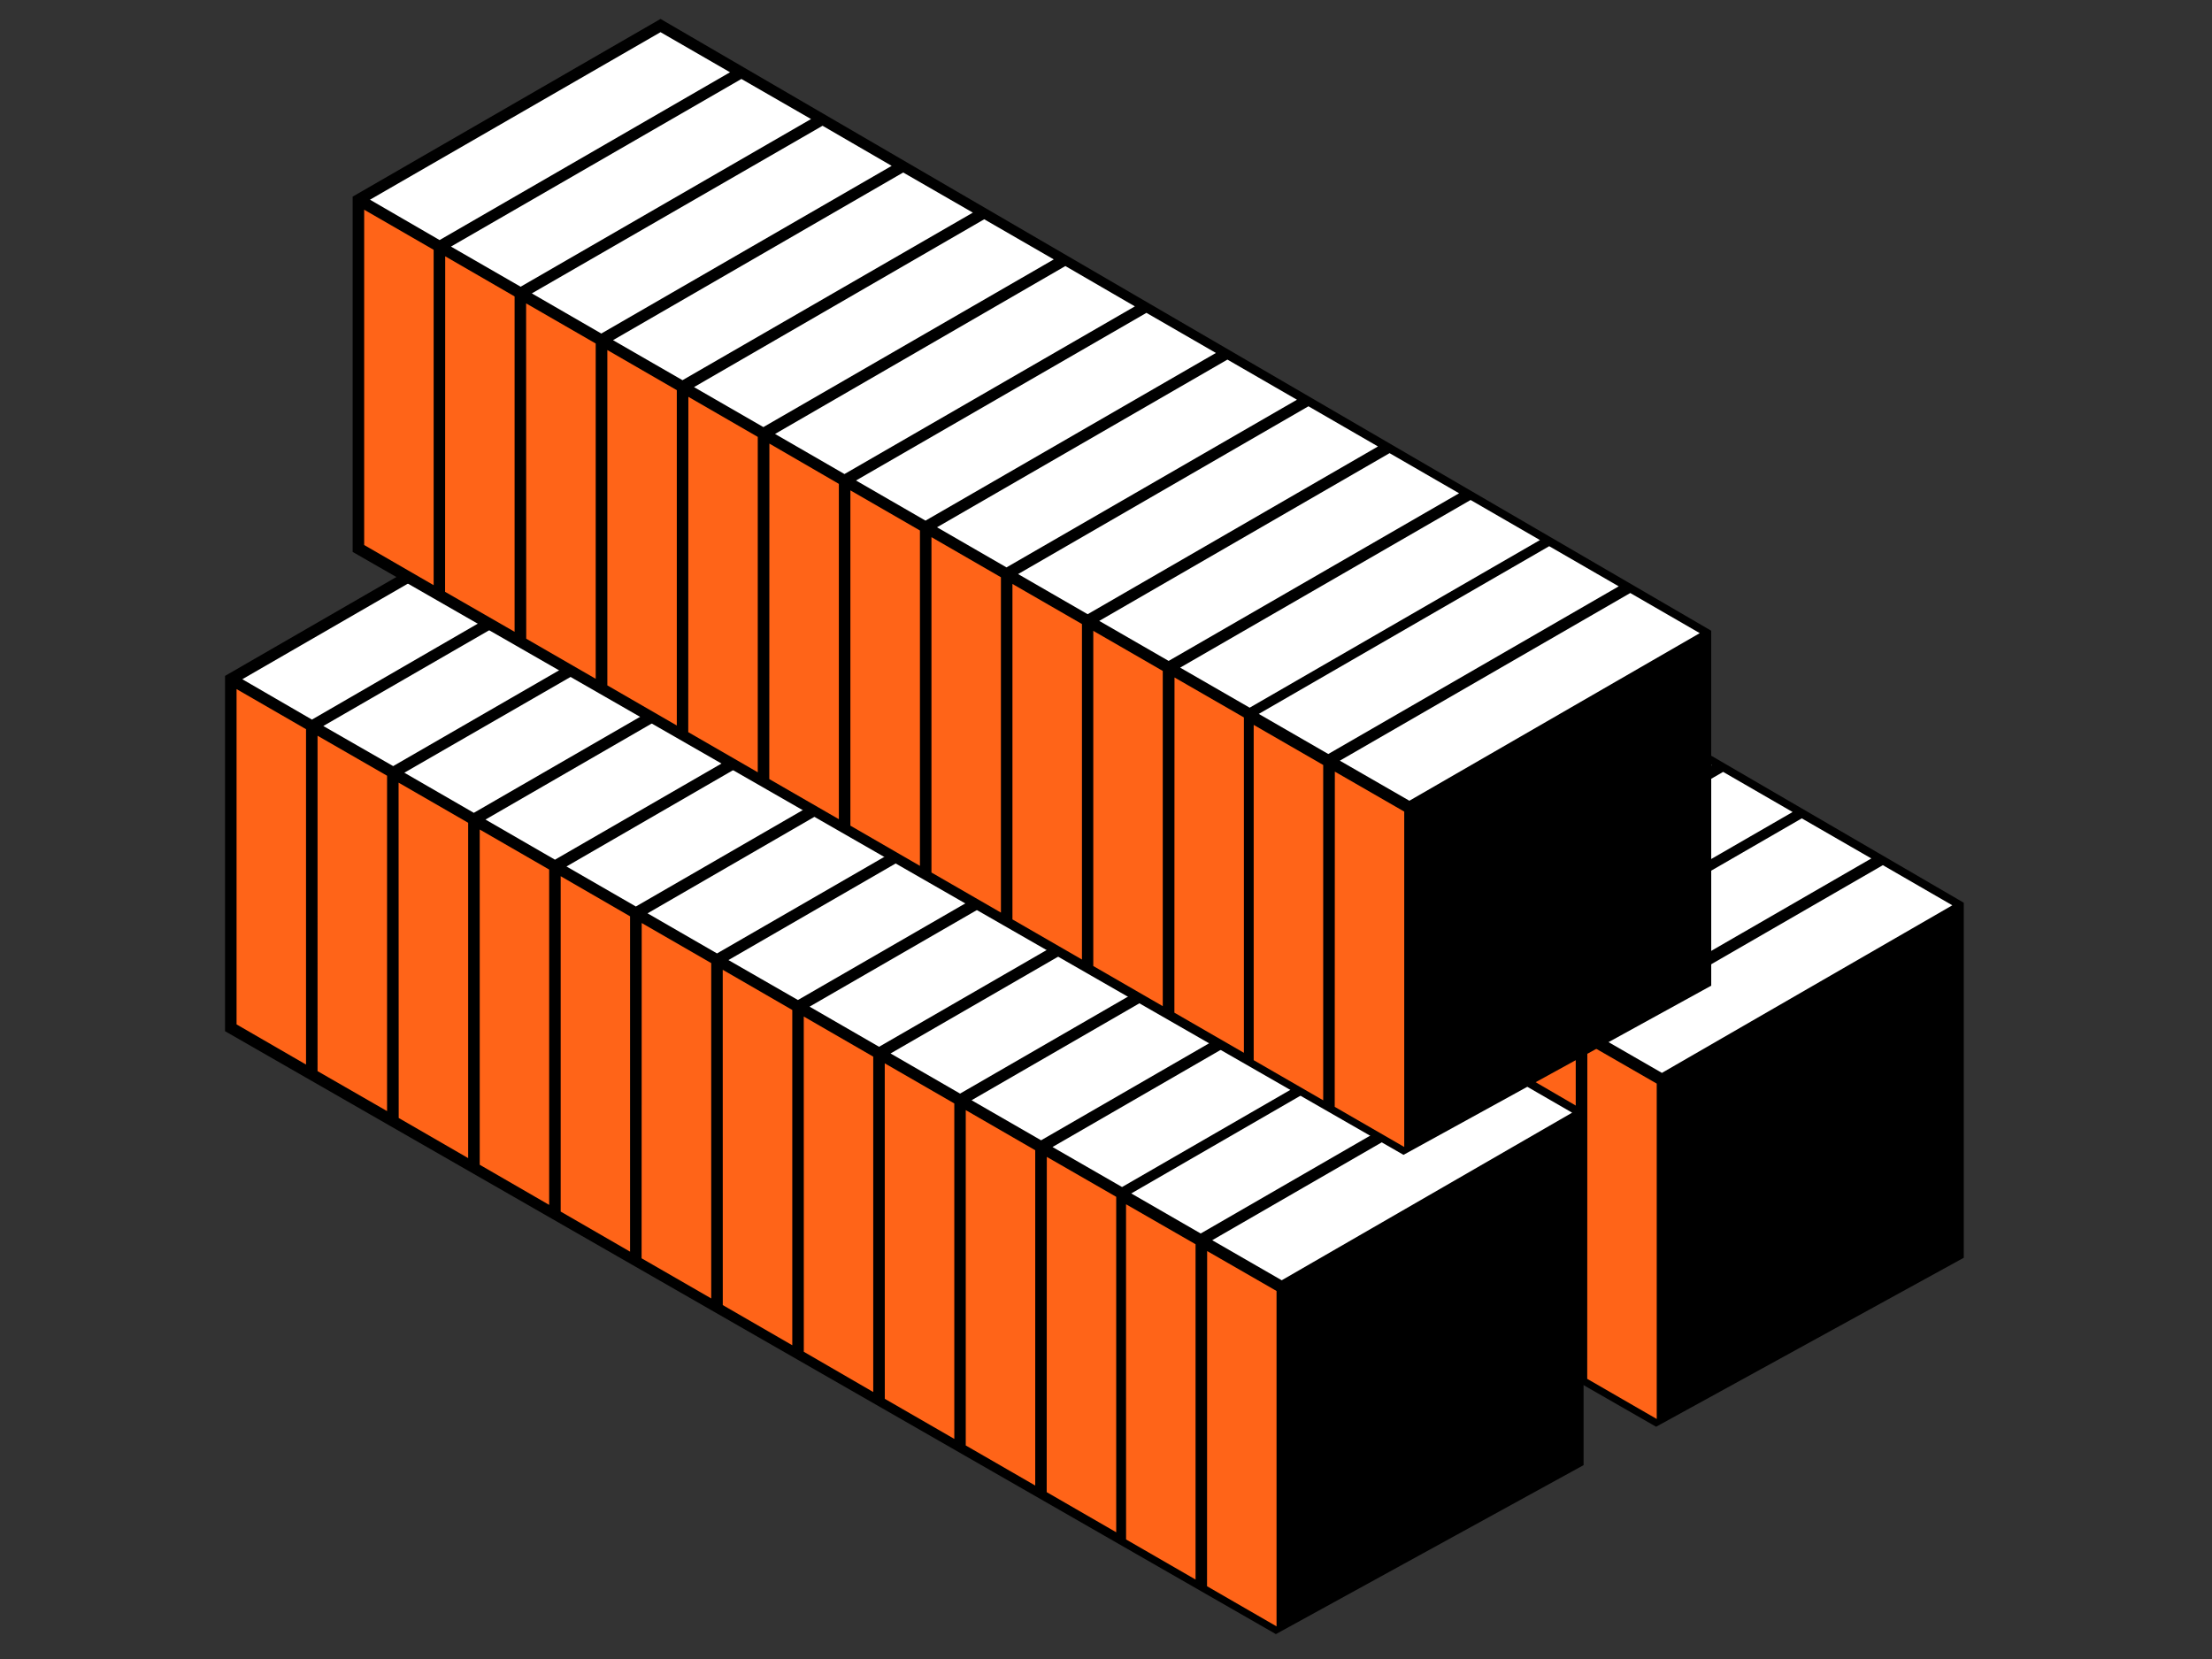
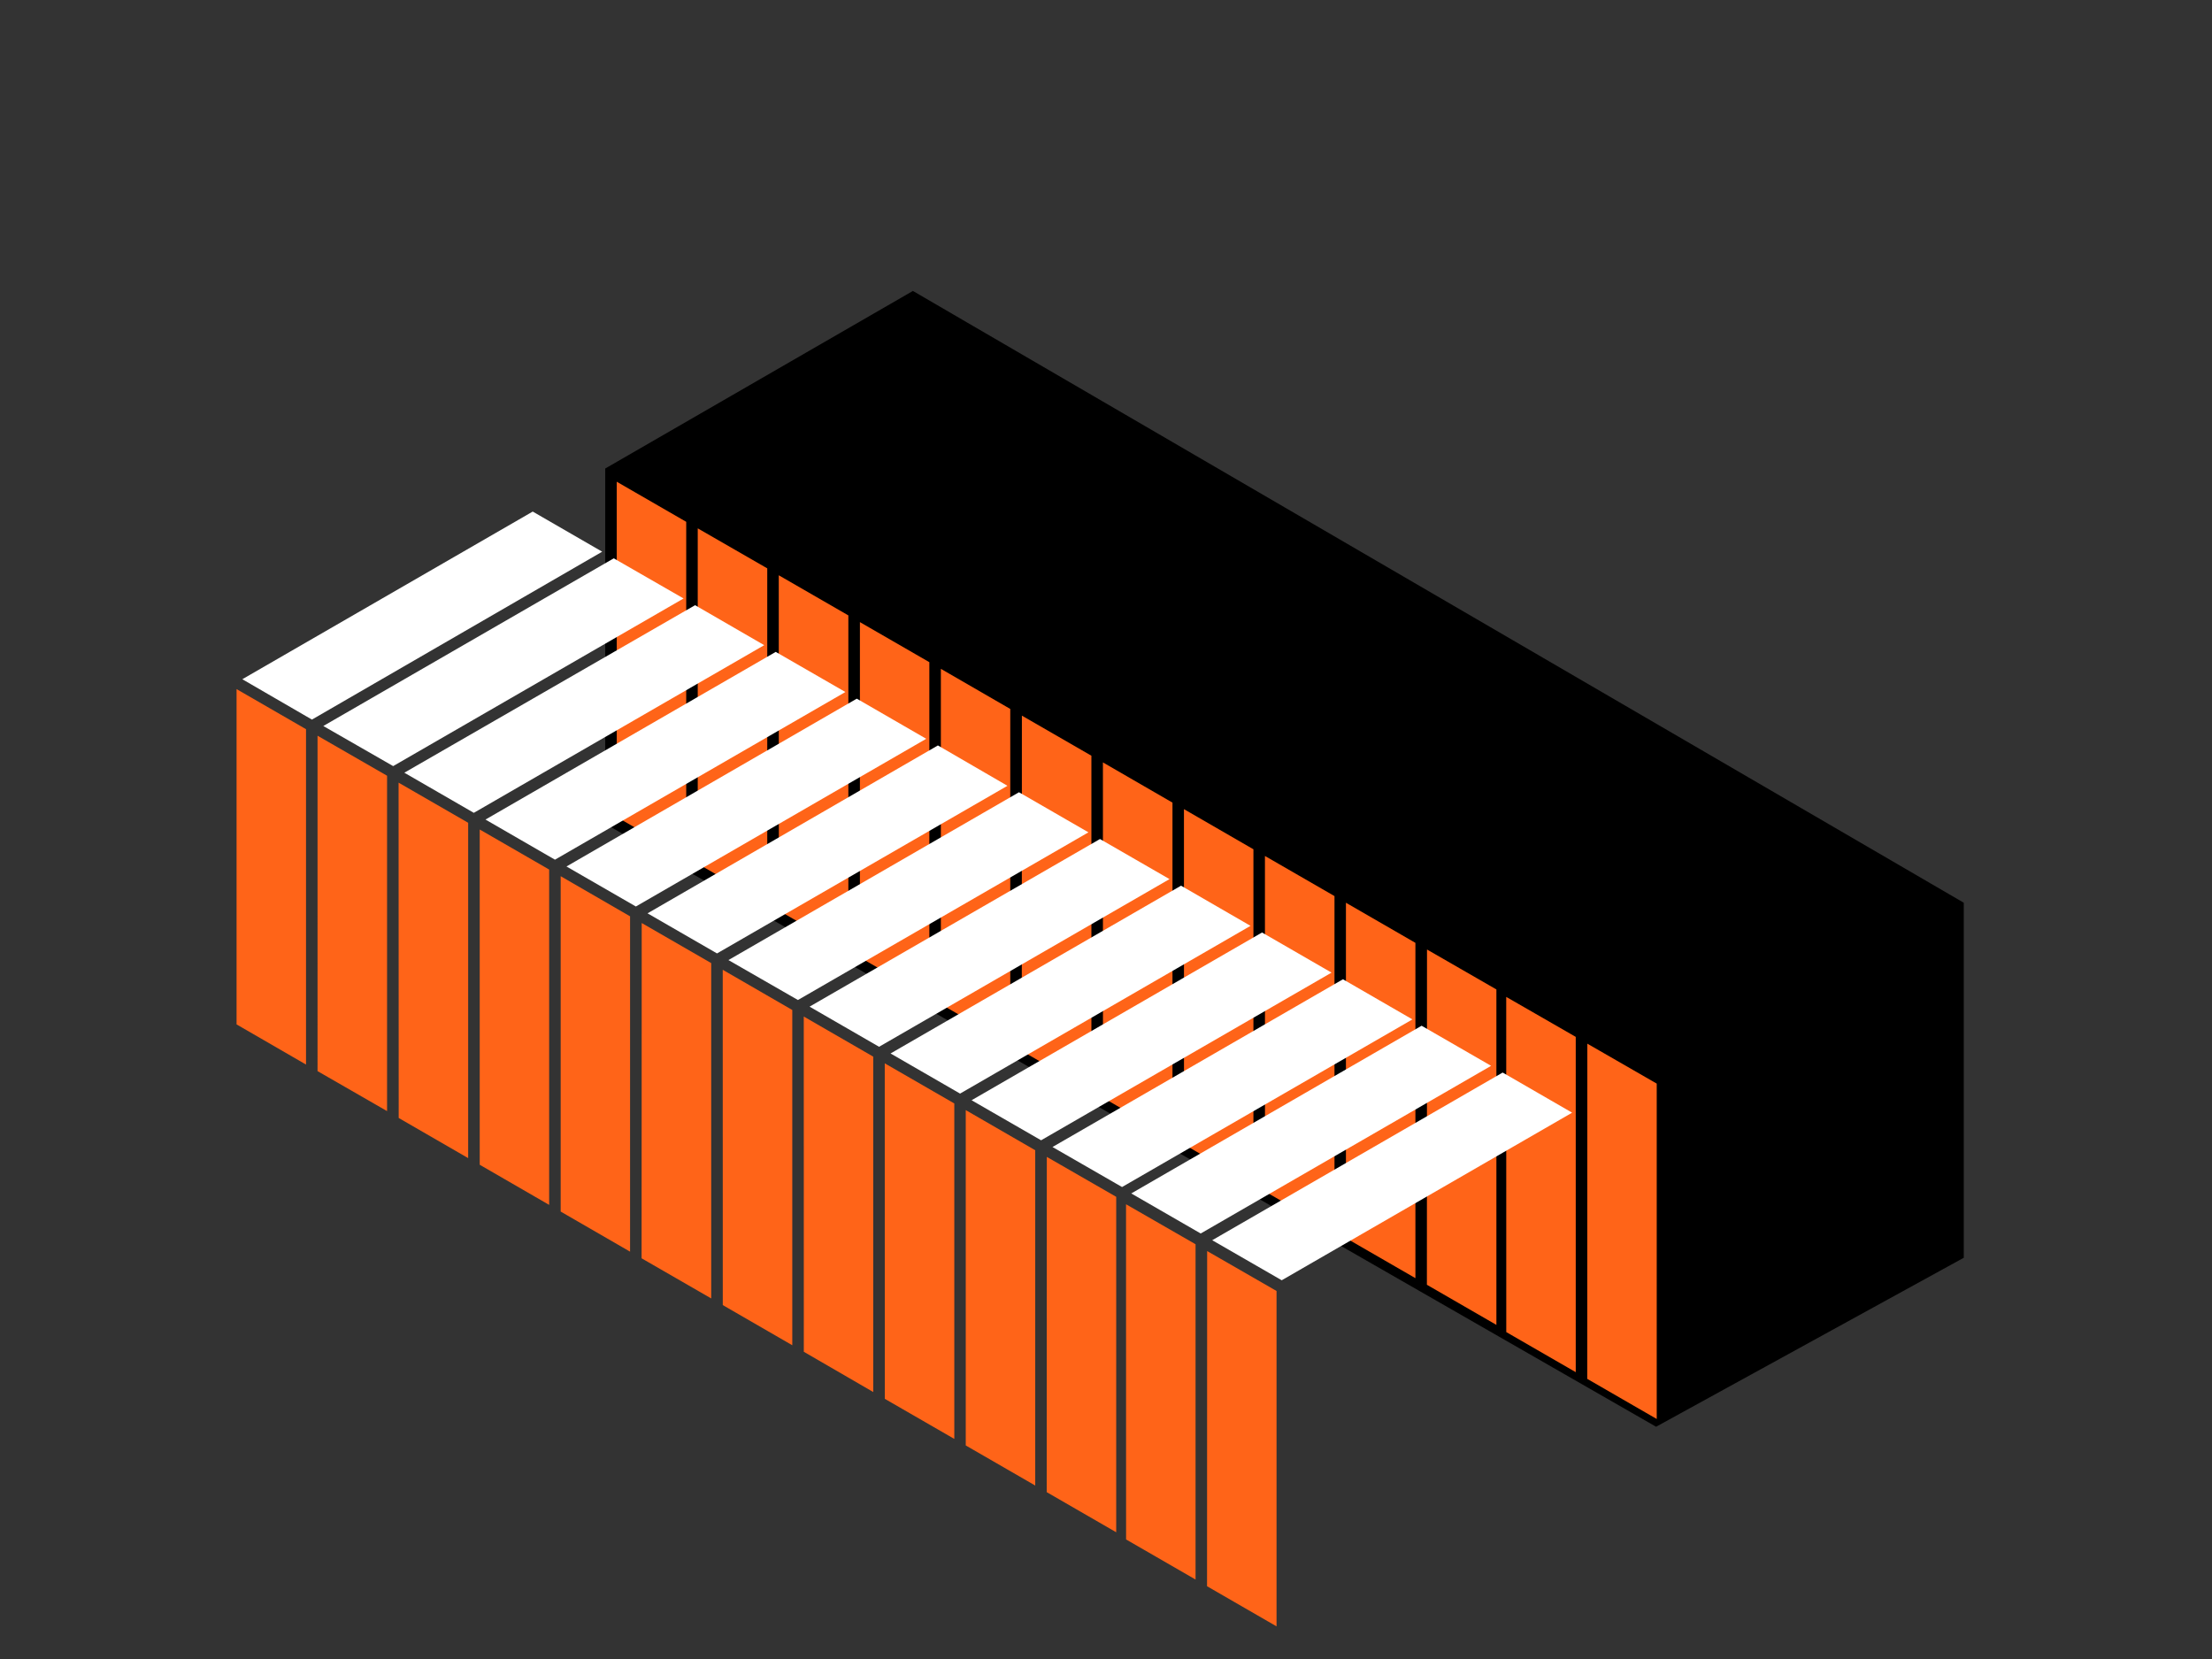
<svg xmlns="http://www.w3.org/2000/svg" id="Layer_1" data-name="Layer 1" viewBox="0 0 576 432">
  <rect x="0" y="0" width="576" height="432" fill="#333333" stroke="none" />
  <defs>
    <style>.cls-1{fill:#ff6418;}.cls-2{fill:#fff;}</style>
  </defs>
  <path d="M511.36,235.07,237.72,75.76,157.6,122v92.52l273.64,157,80.12-44Z" />
  <path class="cls-1" d="M202.79,149.8l18.12,10.45v87.32l-18.09-10.45Zm147.69,85.27,18.09,10.45v87.31l-18.09-10.44ZM160.6,125.44l18.09,10.44v87.33L160.6,212.75Zm21.09,12.14L199.79,148v87.33l-18.1-10.41ZM223.92,162,242,172.43v87.32L223.92,249.3ZM245,174.16l18.07,10.45v87.32L245,261.49Zm21.1,12.19,18.1,10.44v87.32l-18.13-10.45Zm21.1,12.18L305.31,209V296.3l-18.1-10.46Zm21.1,12.17,18.09,10.45v87.33L308.31,298Zm21.09,12.19,18.11,10.45v87.35L329.4,310.25Zm42.2,24.36,18.07,10.4V345l-18.1-10.45Zm20.63,12.34L410.32,270v87.31l-18.09-10.44Zm21.12,12.18,18.07,10.4V369.5l-18.1-10.45Z" />
-   <path class="cls-2" d="M258.82,91.39,277,101.84l-75.62,43.65-18.14-10.44ZM280,103.59,298,114l-75.62,43.66-18.09-10.45Zm21,12.16,18.14,10.45-75.63,43.66-18.09-10.45Zm21.1,12.18,18.09,10.45-75.61,43.67-18.07-10.42Zm21.13,12.18,18.11,10.51-75.63,43.65-18.09-10.44Zm21.11,12.19,18.09,10.44L306.78,206.4,288.68,196Zm21.09,12.18,18.11,10.44-75.63,43.66-18.1-10.45Zm21.11,12.15,18.09,10.46L349,230.77l-18.1-10.45Zm21.09,12.19,18.1,10.45-75.63,43.66L352,232.5ZM391.18,255.1l-18.11-10.42L448.7,201l18.09,10.45Zm78-42,18.11,10.44-75.63,43.66-18.08-10.43Zm-36.42,66.28-18.1-10.43,75.63-43.66,18.09,10.45Zm-252.53-146L162.1,122.87l75.62-43.66,18.09,10.45Z" />
-   <path d="M412.36,289.07,138.72,129.76,58.6,176v92.52l273.64,157,80.12-44Z" />
-   <path class="cls-1" d="M103.79,203.8l18.12,10.45v87.32l-18.09-10.45Zm147.69,85.27,18.09,10.45v87.31l-18.09-10.44ZM61.6,179.44l18.09,10.44v87.33L61.6,266.75Zm21.09,12.14L100.79,202v87.33l-18.1-10.41ZM124.92,216,143,226.43v87.32L124.92,303.3ZM146,228.16l18.07,10.45v87.32L146,315.49Zm21.1,12.19,18.1,10.44v87.32l-18.13-10.45Zm21.1,12.18L206.31,263V350.3l-18.1-10.46Zm21.1,12.17,18.09,10.45v87.33L209.31,352Zm21.09,12.19,18.11,10.45v87.35L230.4,364.25Zm42.2,24.36,18.07,10.4V399l-18.1-10.45Zm20.63,12.34L311.32,324v87.31l-18.09-10.44Zm21.12,12.18,18.07,10.4V423.5l-18.1-10.45Z" />
+   <path class="cls-1" d="M103.79,203.8l18.12,10.45v87.32l-18.09-10.45Zm147.69,85.27,18.09,10.45v87.31l-18.09-10.44ZM61.6,179.44l18.09,10.44v87.33L61.6,266.75Zm21.09,12.14L100.79,202v87.33l-18.1-10.41ZM124.92,216,143,226.43v87.32L124.92,303.3M146,228.16l18.07,10.45v87.32L146,315.49Zm21.1,12.19,18.1,10.44v87.32l-18.13-10.45Zm21.1,12.18L206.31,263V350.3l-18.1-10.46Zm21.1,12.17,18.09,10.45v87.33L209.31,352Zm21.09,12.19,18.11,10.45v87.35L230.4,364.25Zm42.2,24.36,18.07,10.4V399l-18.1-10.45Zm20.63,12.34L311.32,324v87.31l-18.09-10.44Zm21.12,12.18,18.07,10.4V423.5l-18.1-10.45Z" />
  <path class="cls-2" d="M159.82,145.39,178,155.84l-75.62,43.65L84.19,189.05ZM181,157.59,199,168l-75.62,43.66-18.09-10.45Zm21,12.16,18.14,10.45-75.63,43.66-18.09-10.45Zm21.1,12.18,18.09,10.45-75.61,43.67-18.07-10.42Zm21.13,12.18,18.11,10.51-75.63,43.65-18.09-10.44Zm21.11,12.19,18.09,10.44L207.78,260.4,189.68,250Zm21.09,12.18,18.11,10.44-75.63,43.66-18.1-10.45Zm21.11,12.15,18.09,10.46L250,284.77l-18.1-10.45Zm21.09,12.19,18.1,10.45-75.63,43.66L253,286.5ZM292.18,309.1l-18.11-10.42L349.7,255l18.09,10.45Zm78-42,18.1,10.44-75.62,43.66-18.08-10.43Zm-36.42,66.28-18.1-10.43,75.63-43.66,18.09,10.45Zm-252.53-146L63.1,176.87l75.62-43.66,18.09,10.45Z" />
-   <path d="M445.6,164.24,172,4.93,91.83,51.2v92.52l273.64,157,80.13-44.05Z" />
-   <path class="cls-1" d="M137,79l18.12,10.45v87.31l-18.09-10.44Zm147.69,85.27,18.09,10.44V262l-18.09-10.45ZM94.83,54.61l18.09,10.44v87.33L94.83,141.92Zm21.1,12.13L134,77.19v87.33l-18.1-10.41Zm42.22,24.41,18.09,10.45v87.32l-18.09-10.45Zm21.1,12.18,18.07,10.44V201.1l-18.1-10.45Zm21.1,12.18L218.44,126v87.32l-18.12-10.45Zm21.09,12.18,18.11,10.45v87.33L221.44,215Zm21.11,12.18,18.09,10.45v87.32L242.55,227.2Zm21.09,12.19,18.1,10.44v87.36l-18.1-10.45Zm42.2,24.35,18.07,10.41v87.33l-18.1-10.45Zm20.62,12.35,18.1,10.44v87.32l-18.1-10.45Zm21.13,12.17,18.07,10.41v87.33l-18.1-10.45Z" />
-   <path class="cls-2" d="M193.06,20.56,211.19,31,135.57,74.66,117.43,64.21Zm21.13,12.19,18,10.44L156.58,86.85,138.49,76.4Zm21,12.17,18.14,10.45L177.72,99,159.63,88.58Zm21.1,12.18L274.4,67.55l-75.62,43.66L180.72,100.8Zm21.13,12.18,18.1,10.5-75.62,43.66L201.82,113Zm21.11,12.19,18.09,10.44L241,135.57l-18.1-10.45Zm21.09,12.17,18.1,10.45-75.63,43.66L244,137.3Zm21.1,12.16,18.1,10.46-75.6,43.68-18.11-10.45ZM361.84,118l18.1,10.45-75.63,43.65-18.07-10.42Zm-36.43,66.28-18.1-10.43,75.63-43.65L401,140.63Zm78-42.05,18.1,10.45-75.63,43.66L327.78,185.9ZM367,208.51l-18.11-10.43,75.63-43.66,18.09,10.45Zm-252.53-146L96.34,52,172,8.38l18.1,10.44Z" />
</svg>